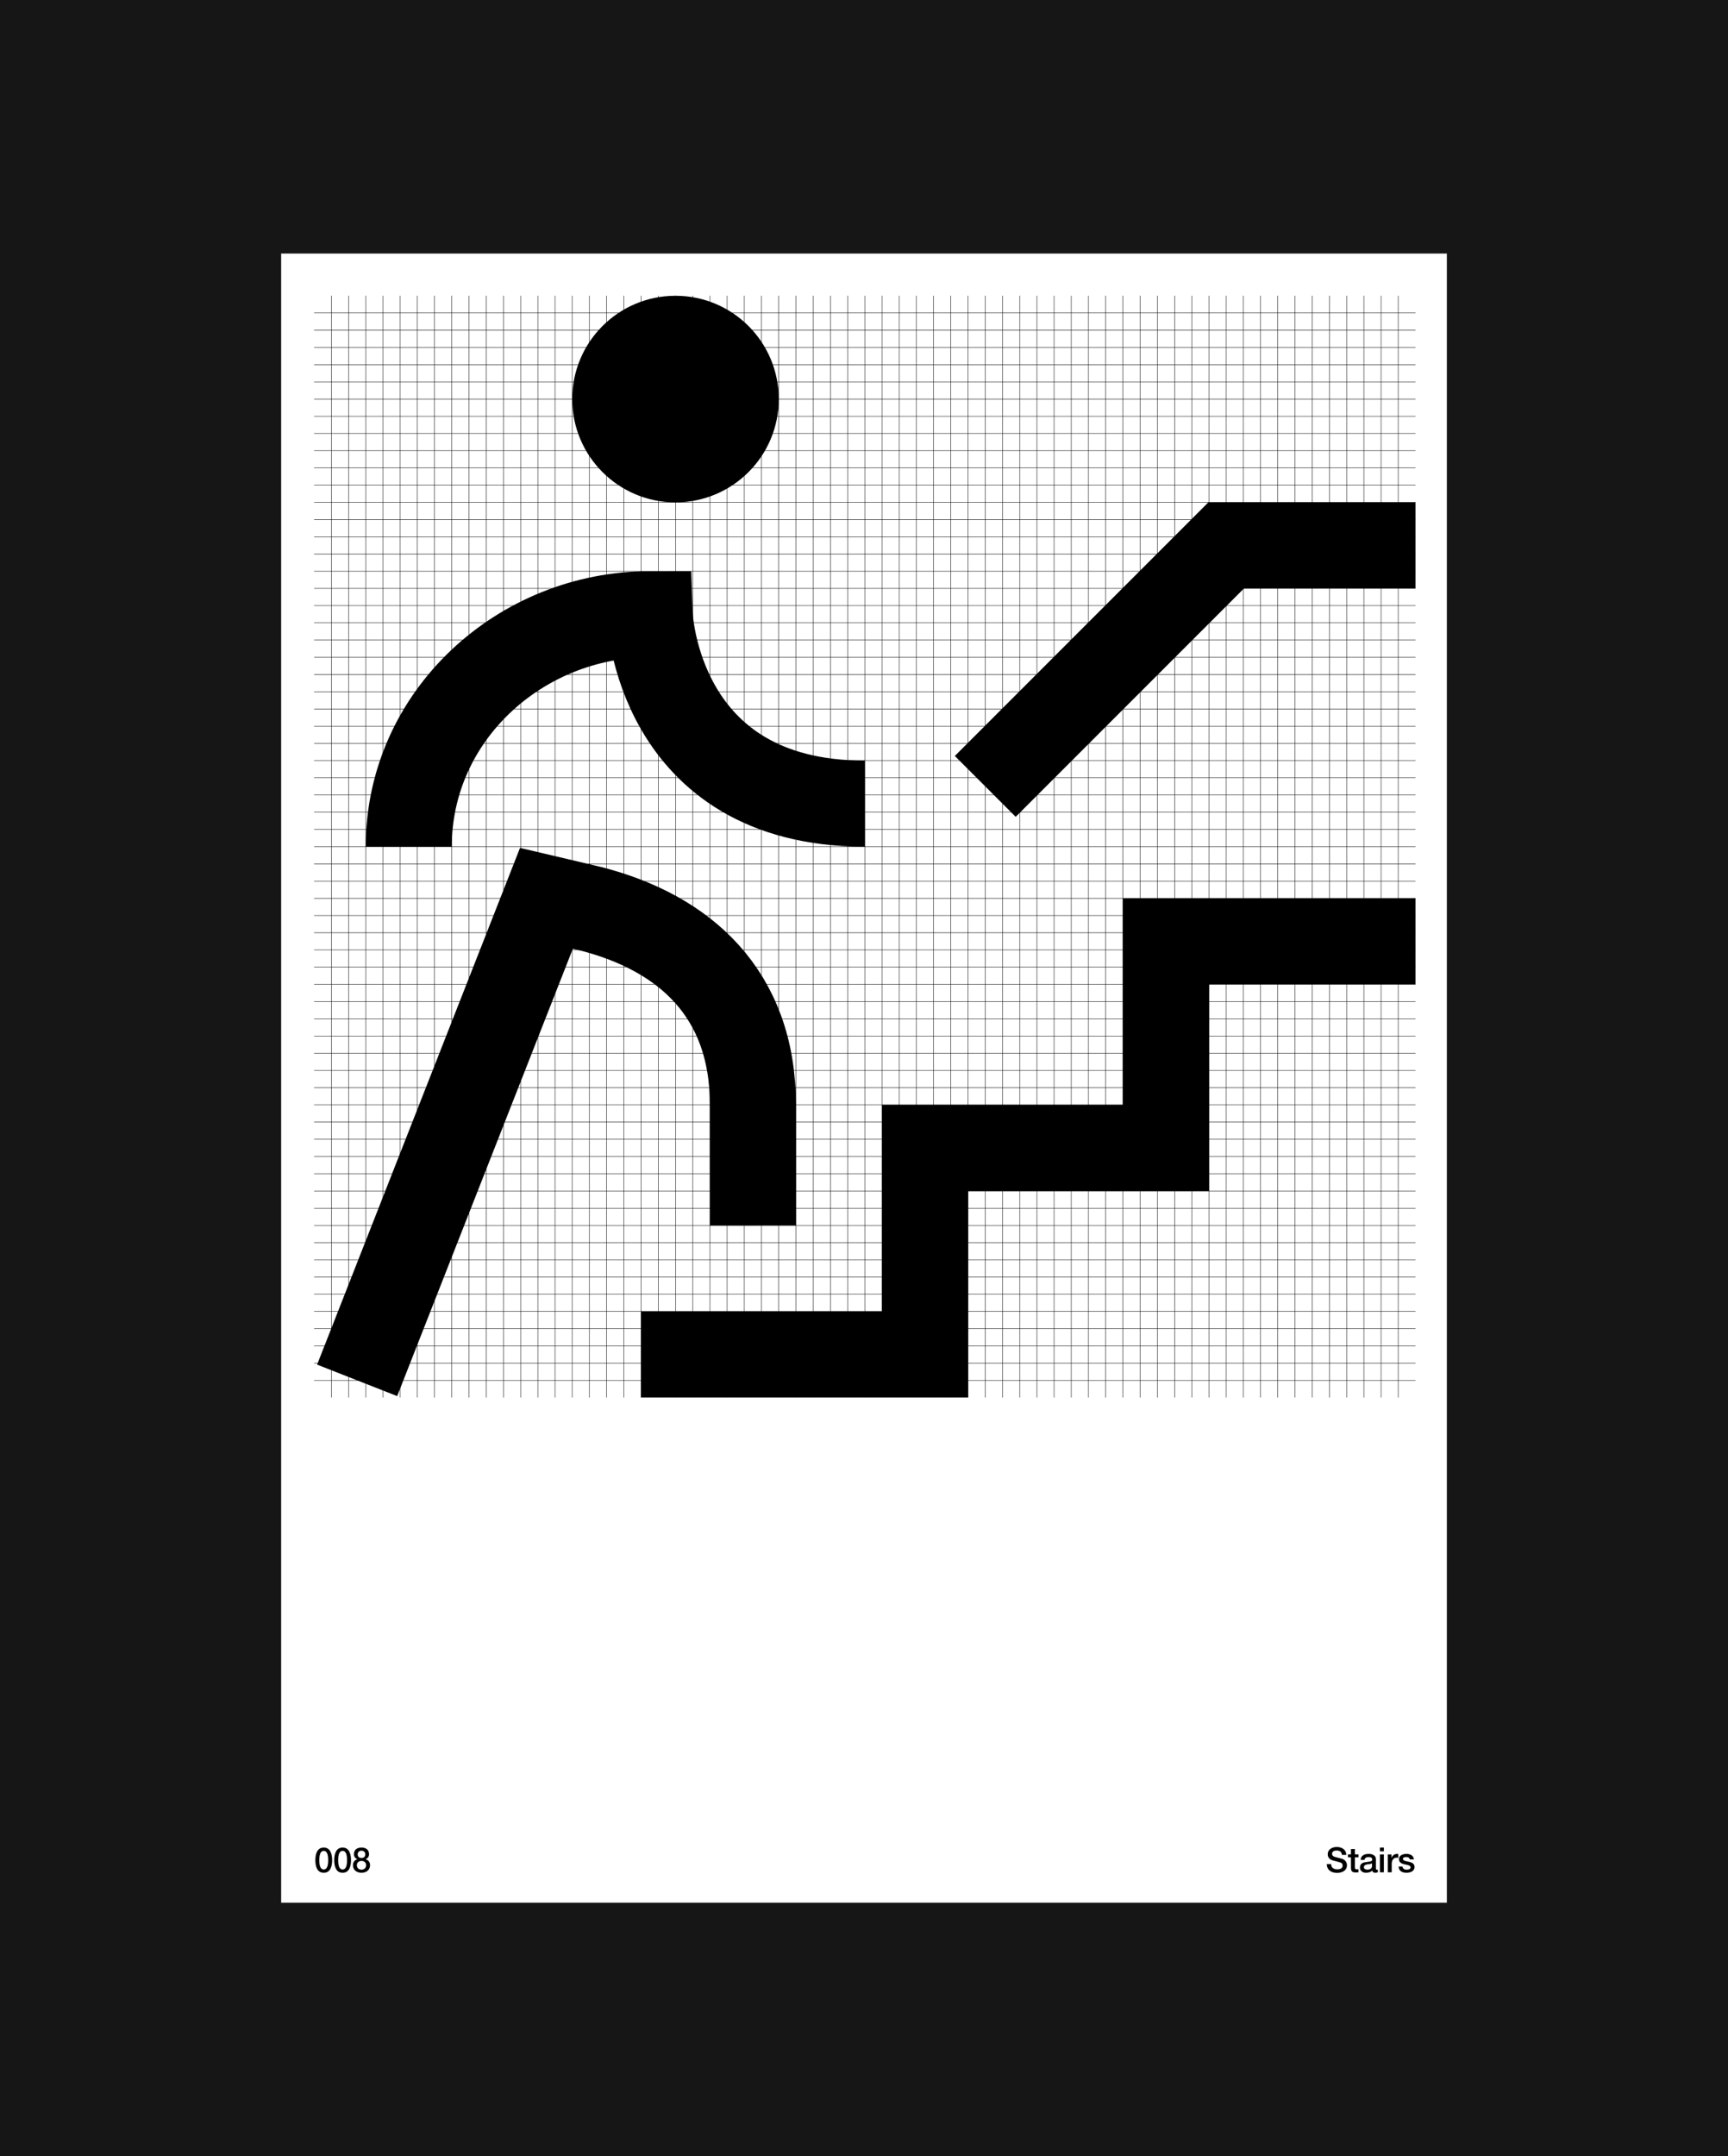
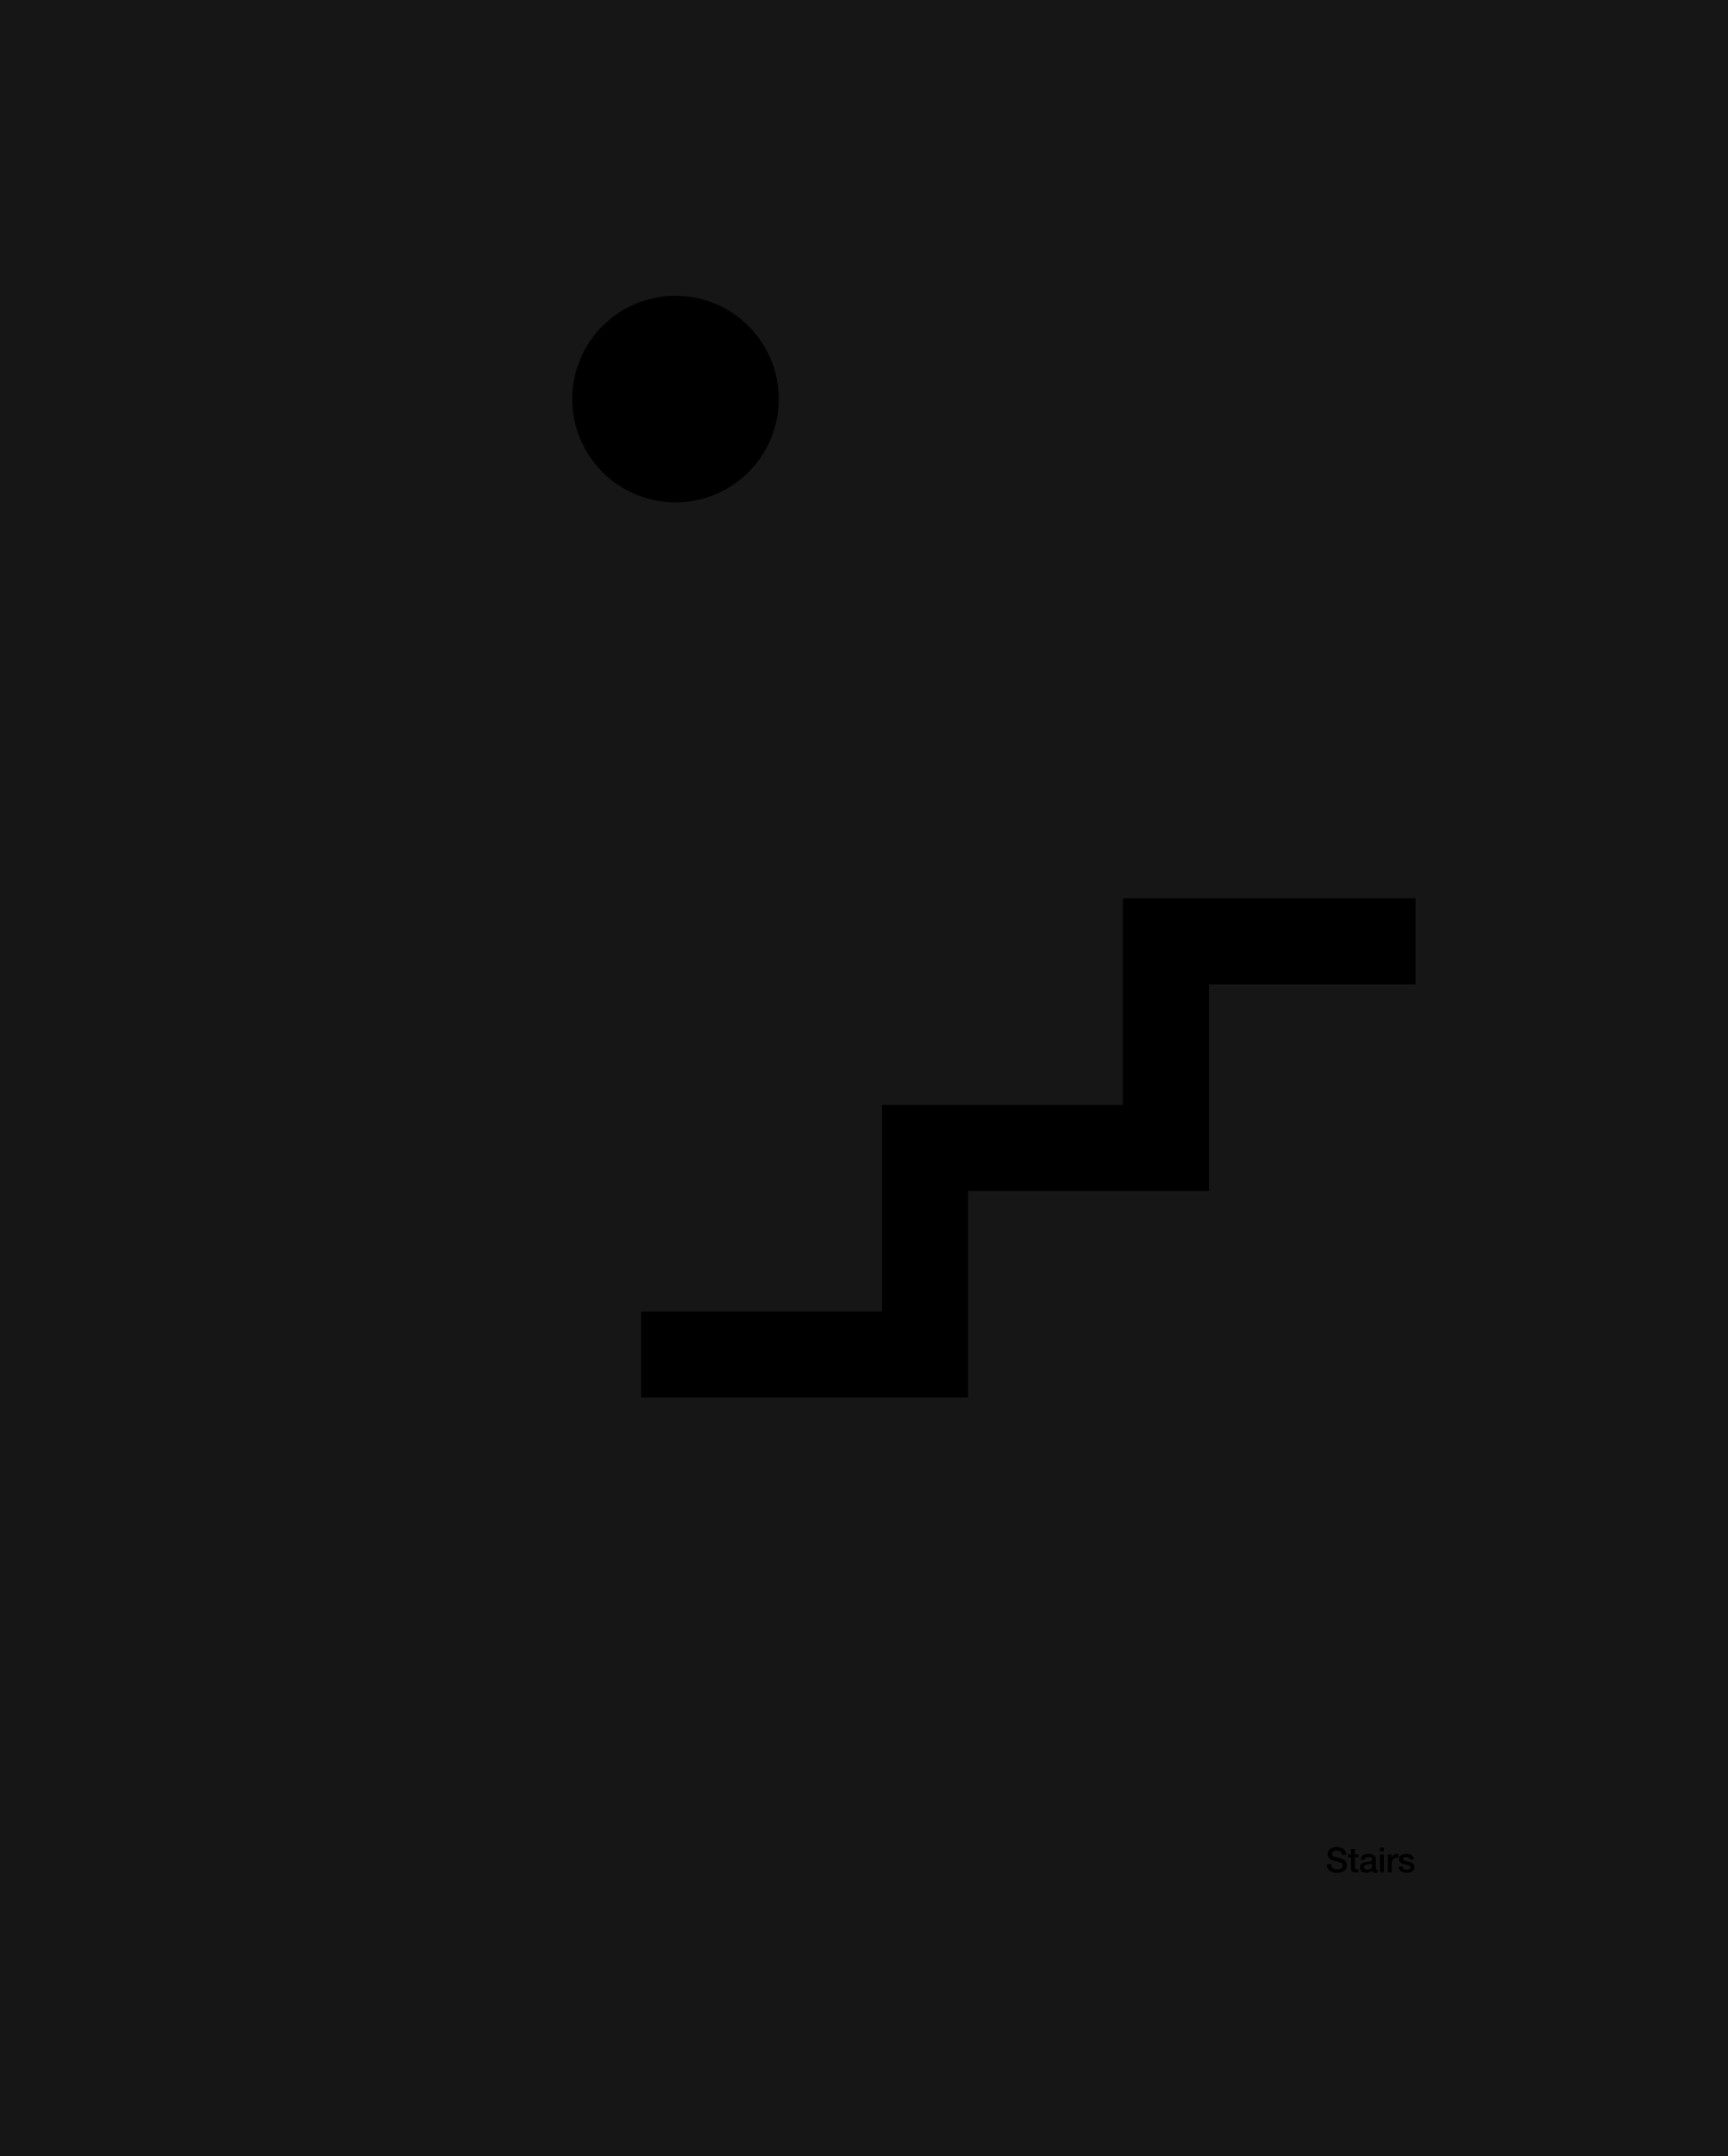
<svg xmlns="http://www.w3.org/2000/svg" id="Layer_1" data-name="Layer 1" viewBox="0 0 1500 1871">
  <rect x="0" y="0" width="1500" height="1871" fill="#808080" stroke="none" />
  <defs>
    <style>
      .cls-1, .cls-2, .cls-3 {
        fill: none;
      }

      .cls-4 {
        clip-path: url(#clippath-1);
      }

      .cls-5 {
        fill: #fff;
      }

      .cls-2 {
        stroke-width: .37px;
      }

      .cls-2, .cls-3 {
        stroke: #000;
        stroke-miterlimit: 10;
      }

      .cls-3 {
        stroke-width: 74.69px;
      }

      .cls-6 {
        clip-path: url(#clippath);
      }

      .cls-7 {
        fill: #161617;
      }
    </style>
    <clipPath id="clippath">
      <rect class="cls-1" x="272.67" y="256.65" width="956.04" height="956.03" />
    </clipPath>
    <clipPath id="clippath-1">
-       <rect class="cls-1" x="272.67" y="256.65" width="956.04" height="956.03" />
-     </clipPath>
+       </clipPath>
  </defs>
  <polyline class="cls-7" points="1500 1871 0 1871 0 0 1500 0 1500 1871" />
-   <polygon class="cls-5" points="244.06 220 244.06 1651 1255.94 1651 1255.94 220 244.06 220 244.06 220" />
  <g class="cls-6">
    <polyline class="cls-3" points="556.49 1175.34 802.97 1175.34 802.97 996.08 1012.11 996.08 1012.11 816.83 1228.71 816.83" />
  </g>
  <path d="M676,346.28c0,49.5-40.13,89.63-89.63,89.63s-89.63-40.13-89.63-89.63,40.13-89.63,89.63-89.63,89.63,40.13,89.63,89.63" />
  <g class="cls-4">
-     <path class="cls-3" d="M653.59,1063.3s-.02-103.58-.02-104.56c0-97.1-59.73-149.38-140.71-170.18l-38.53-9.07-164.32,418.27M354.83,734.67c0-113.7,97.1-201.66,209.13-201.66,0,0,5.55,164.32,186.73,164.32M1228.71,473.25h-164.32l-209.13,209.13" />
-     <path class="cls-2" d="M1228.71,271.58H272.67M1228.71,286.52H272.67M1228.71,301.46H272.67M1228.71,316.4H272.67M1228.71,331.34H272.67M1228.71,346.28H272.67M1228.71,361.21H272.67M1228.71,376.15H272.67M1228.71,391.09H272.67M1228.71,406.03H272.67M1228.71,420.97H272.67M1228.71,435.9H272.67M1228.71,450.84H272.67M1228.71,465.78H272.67M1228.71,480.72H272.67M1228.71,495.66H272.67M1228.71,510.59H272.67M1228.71,525.53H272.67M1228.71,540.47H272.67M1228.71,555.41H272.67M1228.71,570.35H272.67M1228.71,585.28H272.67M1228.71,600.22H272.67M1228.71,615.16H272.67M1228.71,630.1H272.67M1228.71,645.04H272.67M1228.71,659.97H272.67M1228.71,674.91H272.67M1228.71,689.85H272.67M1228.71,704.79H272.67M1228.71,719.73H272.67M1228.71,734.67H272.67M1228.71,749.6H272.67M1228.71,764.54H272.67M1228.71,779.48H272.67M1228.71,794.42H272.67M1228.71,809.36H272.67M1228.71,824.29H272.67M1228.71,839.23H272.67M1228.71,854.17H272.67M1228.71,869.11H272.67M1228.71,884.05H272.67M1228.71,898.98H272.67M1228.71,913.92H272.67M1228.71,928.86H272.67M1228.71,943.8H272.67M1228.71,958.74H272.67M1228.71,973.68H272.67M1228.71,988.61H272.67M1228.71,1003.55H272.67M1228.71,1018.49H272.67M1228.71,1033.43H272.67M1228.71,1048.37H272.67M1228.71,1063.3H272.67M1228.71,1078.24H272.67M1228.71,1093.18H272.67M1228.71,1108.12H272.67M1228.71,1123.06H272.67M1228.71,1137.99H272.67M1228.71,1152.93H272.67M1228.71,1167.87H272.67M1228.71,1182.81H272.67M1228.71,1197.75H272.67M1213.77,1212.68V256.65M1198.83,1212.68V256.65M1183.89,1212.68V256.65M1168.96,1212.68V256.65M1154.02,1212.68V256.65M1139.08,1212.68V256.65M1124.14,1212.68V256.65M1109.2,1212.68V256.65M1094.27,1212.68V256.65M1079.33,1212.68V256.65M1064.39,1212.68V256.65M1049.45,1212.68V256.65M1034.51,1212.68V256.65M1019.58,1212.68V256.65M1004.64,1212.68V256.65M989.7,1212.68V256.65M974.76,1212.68V256.65M959.82,1212.68V256.65M944.89,1212.68V256.65M929.95,1212.68V256.65M915.01,1212.68V256.65M900.07,1212.68V256.65M885.13,1212.68V256.65M870.2,1212.68V256.65M855.26,1212.68V256.65M840.32,1212.68V256.65M825.38,1212.68V256.65M810.44,1212.68V256.65M795.5,1212.68V256.65M780.57,1212.68V256.65M765.63,1212.68V256.65M750.69,1212.68V256.65M735.75,1212.68V256.65M720.81,1212.68V256.65M705.88,1212.68V256.65M690.94,1212.68V256.65M676,1212.68V256.65M661.06,1212.68V256.65M646.12,1212.68V256.65M631.18,1212.68V256.65M616.25,1212.68V256.65M601.31,1212.68V256.65M586.37,1212.68V256.65M571.43,1212.68V256.65M556.49,1212.68V256.65M541.56,1212.68V256.65M526.62,1212.68V256.65M511.68,1212.68V256.65M496.74,1212.68V256.65M481.8,1212.68V256.65M466.87,1212.68V256.65M451.93,1212.68V256.65M436.99,1212.68V256.65M422.05,1212.68V256.65M407.11,1212.68V256.65M392.18,1212.68V256.65M377.24,1212.68V256.65M362.3,1212.68V256.65M347.36,1212.68V256.65M332.42,1212.68V256.65M317.48,1212.68V256.65M302.55,1212.68V256.65M287.61,1212.68V256.65M1213.77,1212.68V256.65M1198.83,1212.68V256.65M1183.89,1212.68V256.65M1168.96,1212.68V256.65M1154.02,1212.68V256.65M1139.08,1212.68V256.65M1124.14,1212.68V256.65M1109.2,1212.68V256.65M1094.27,1212.68V256.65M1079.33,1212.68V256.65M1064.39,1212.68V256.65M1049.45,1212.68V256.65M1034.51,1212.68V256.65M1019.58,1212.68V256.65M1004.64,1212.68V256.65M989.7,1212.68V256.65M974.76,1212.68V256.65M959.82,1212.68V256.65M944.89,1212.68V256.65M929.95,1212.68V256.65M915.01,1212.68V256.65M900.07,1212.68V256.65M885.13,1212.68V256.65M870.2,1212.68V256.65M855.26,1212.68V256.65M840.32,1212.68V256.65M825.38,1212.68V256.65M810.44,1212.68V256.65M795.5,1212.68V256.65M780.57,1212.68V256.65M765.63,1212.68V256.65M750.69,1212.68V256.65M735.75,1212.68V256.65M720.81,1212.68V256.65M705.88,1212.68V256.65M690.94,1212.68V256.65M676,1212.68V256.65M661.06,1212.68V256.65M646.12,1212.68V256.65M631.18,1212.68V256.65M616.25,1212.68V256.65M601.31,1212.68V256.65M586.37,1212.68V256.65M571.43,1212.68V256.65M556.49,1212.68V256.65M541.56,1212.68V256.65M526.62,1212.68V256.65M511.68,1212.68V256.65M496.74,1212.68V256.65M481.8,1212.68V256.65M466.87,1212.68V256.65M451.93,1212.68V256.65M436.99,1212.68V256.65M422.05,1212.68V256.65M407.11,1212.68V256.65M392.18,1212.68V256.65M377.24,1212.68V256.65M362.3,1212.68V256.65M347.36,1212.68V256.65M332.42,1212.68V256.65M317.48,1212.68V256.65M302.55,1212.68V256.65M287.61,1212.68V256.65" />
-   </g>
-   <path d="M281.03,1603.17c-6.04,0-7.28,6.17-7.28,10.95s1.23,10.94,7.28,10.94,7.28-6.16,7.28-10.94-1.23-10.95-7.28-10.95h0ZM281.03,1622.2c-3.01,0-3.85-3.66-3.85-8.08s.84-8.09,3.85-8.09,3.85,3.7,3.85,8.09-.84,8.08-3.85,8.08h0ZM297.41,1603.17c-6.04,0-7.28,6.17-7.28,10.95s1.23,10.94,7.28,10.94,7.28-6.16,7.28-10.94-1.23-10.95-7.28-10.95h0ZM297.41,1622.2c-3.01,0-3.85-3.66-3.85-8.08s.84-8.09,3.85-8.09,3.85,3.7,3.85,8.09-.84,8.08-3.85,8.08h0ZM313.79,1605.88c1.83,0,3.31,1.14,3.31,3.22s-1.38,3.09-3.31,3.09-3.31-1.08-3.31-3.09,1.47-3.22,3.31-3.22h0ZM313.79,1625.06c4.27,0,7.43-2.5,7.43-6.61,0-2.65-1.47-4.54-3.85-5.15v-.06c1.92-.72,2.98-2.28,2.98-4.33,0-3.6-2.35-5.74-6.55-5.74s-6.55,2.14-6.55,5.74c0,2.05,1.05,3.61,2.98,4.33v.06c-2.38.61-3.85,2.5-3.85,5.15,0,4.11,3.16,6.61,7.43,6.61h0ZM313.79,1622.35c-2.29,0-4-1.41-4-3.9,0-2.32,1.71-3.7,4-3.7s4,1.38,4,3.7c0,2.49-1.71,3.9-4,3.9h0Z" />
+     </g>
  <path d="M1151.73,1617.48c.09,5.33,4.06,7.67,8.96,7.67,4.24,0,8.54-1.92,8.54-6.73,0-2.29-1.39-4.6-4.18-5.48-1.11-.33-5.86-1.56-6.2-1.65-1.53-.45-2.55-1.23-2.55-2.77,0-2.16,2.19-2.79,3.94-2.79,2.61,0,4.42,1.02,4.63,3.79h3.76c0-4.48-3.79-6.86-8.24-6.86-3.88,0-7.85,1.99-7.85,6.31,0,2.23,1.05,4.48,4.75,5.45,2.98.81,4.87,1.2,6.41,1.77.87.33,1.77.99,1.77,2.65s-1.23,3.24-4.54,3.24c-3.01,0-5.44-1.32-5.44-4.6h-3.76ZM1170.13,1611.65h2.58v9.17c.09,2.59.69,3.97,4.3,3.97.75,0,1.47-.09,2.23-.18v-2.65c-.49.12-.97.12-1.45.12-1.53,0-1.65-.72-1.65-2.13v-8.3h3.1v-2.55h-3.1v-4.67h-3.43v4.67h-2.58v2.55h0ZM1194.39,1613.18c0-3.27-3.19-4.51-6.23-4.51-3.46,0-6.82,1.18-7.06,5.18h3.42c.15-1.69,1.51-2.47,3.43-2.47,1.35,0,3.22.3,3.22,2.1,0,2.05-2.17,1.72-4.66,2.2-2.89.33-5.99.96-5.99,4.84,0,3.04,2.53,4.54,5.33,4.54,1.83,0,4.03-.57,5.38-1.89.27,1.41,1.23,1.89,2.64,1.89.58,0,1.66-.21,2.17-.39v-2.38c-.18.03-.33.06-.48.06h-.36c-.63,0-.81-.33-.81-1.17v-8h0ZM1190.96,1619.41c0,2.16-2.35,2.94-3.85,2.94-1.2,0-3.16-.42-3.16-1.98,0-1.8,1.33-2.35,2.8-2.59,1.53-.27,3.16-.24,4.21-.93v2.56h0ZM1197.84,1606.42h3.43v-3.25h-3.43v3.25h0ZM1197.84,1624.64h3.43v-15.54h-3.43v15.54h0ZM1204.66,1624.64h3.43v-7.4c0-3.45,1.89-5.32,4.21-5.32.48,0,.99.06,1.47.15v-3.31c-.33-.03-.48-.09-1.29-.09-2.08,0-4.15,1.78-4.54,3.43h-.06v-3h-3.22v15.54h0ZM1214.07,1619.65c.09,3.67,2.94,5.41,6.88,5.41,3.22,0,6.95-1.35,6.95-5.05,0-3.07-2.53-3.97-5.02-4.54-2.53-.54-5.05-.81-5.05-2.5,0-1.35,1.83-1.59,2.82-1.59,1.53,0,2.83.42,3.16,2.07h3.58c-.39-3.48-3.31-4.78-6.5-4.78-2.82,0-6.49,1.06-6.49,4.45,0,3.16,2.46,4.06,4.99,4.6,2.49.58,4.99.79,5.08,2.59.09,1.77-2.13,2.04-3.46,2.04-1.83,0-3.31-.69-3.52-2.7h-3.42Z" />
</svg>